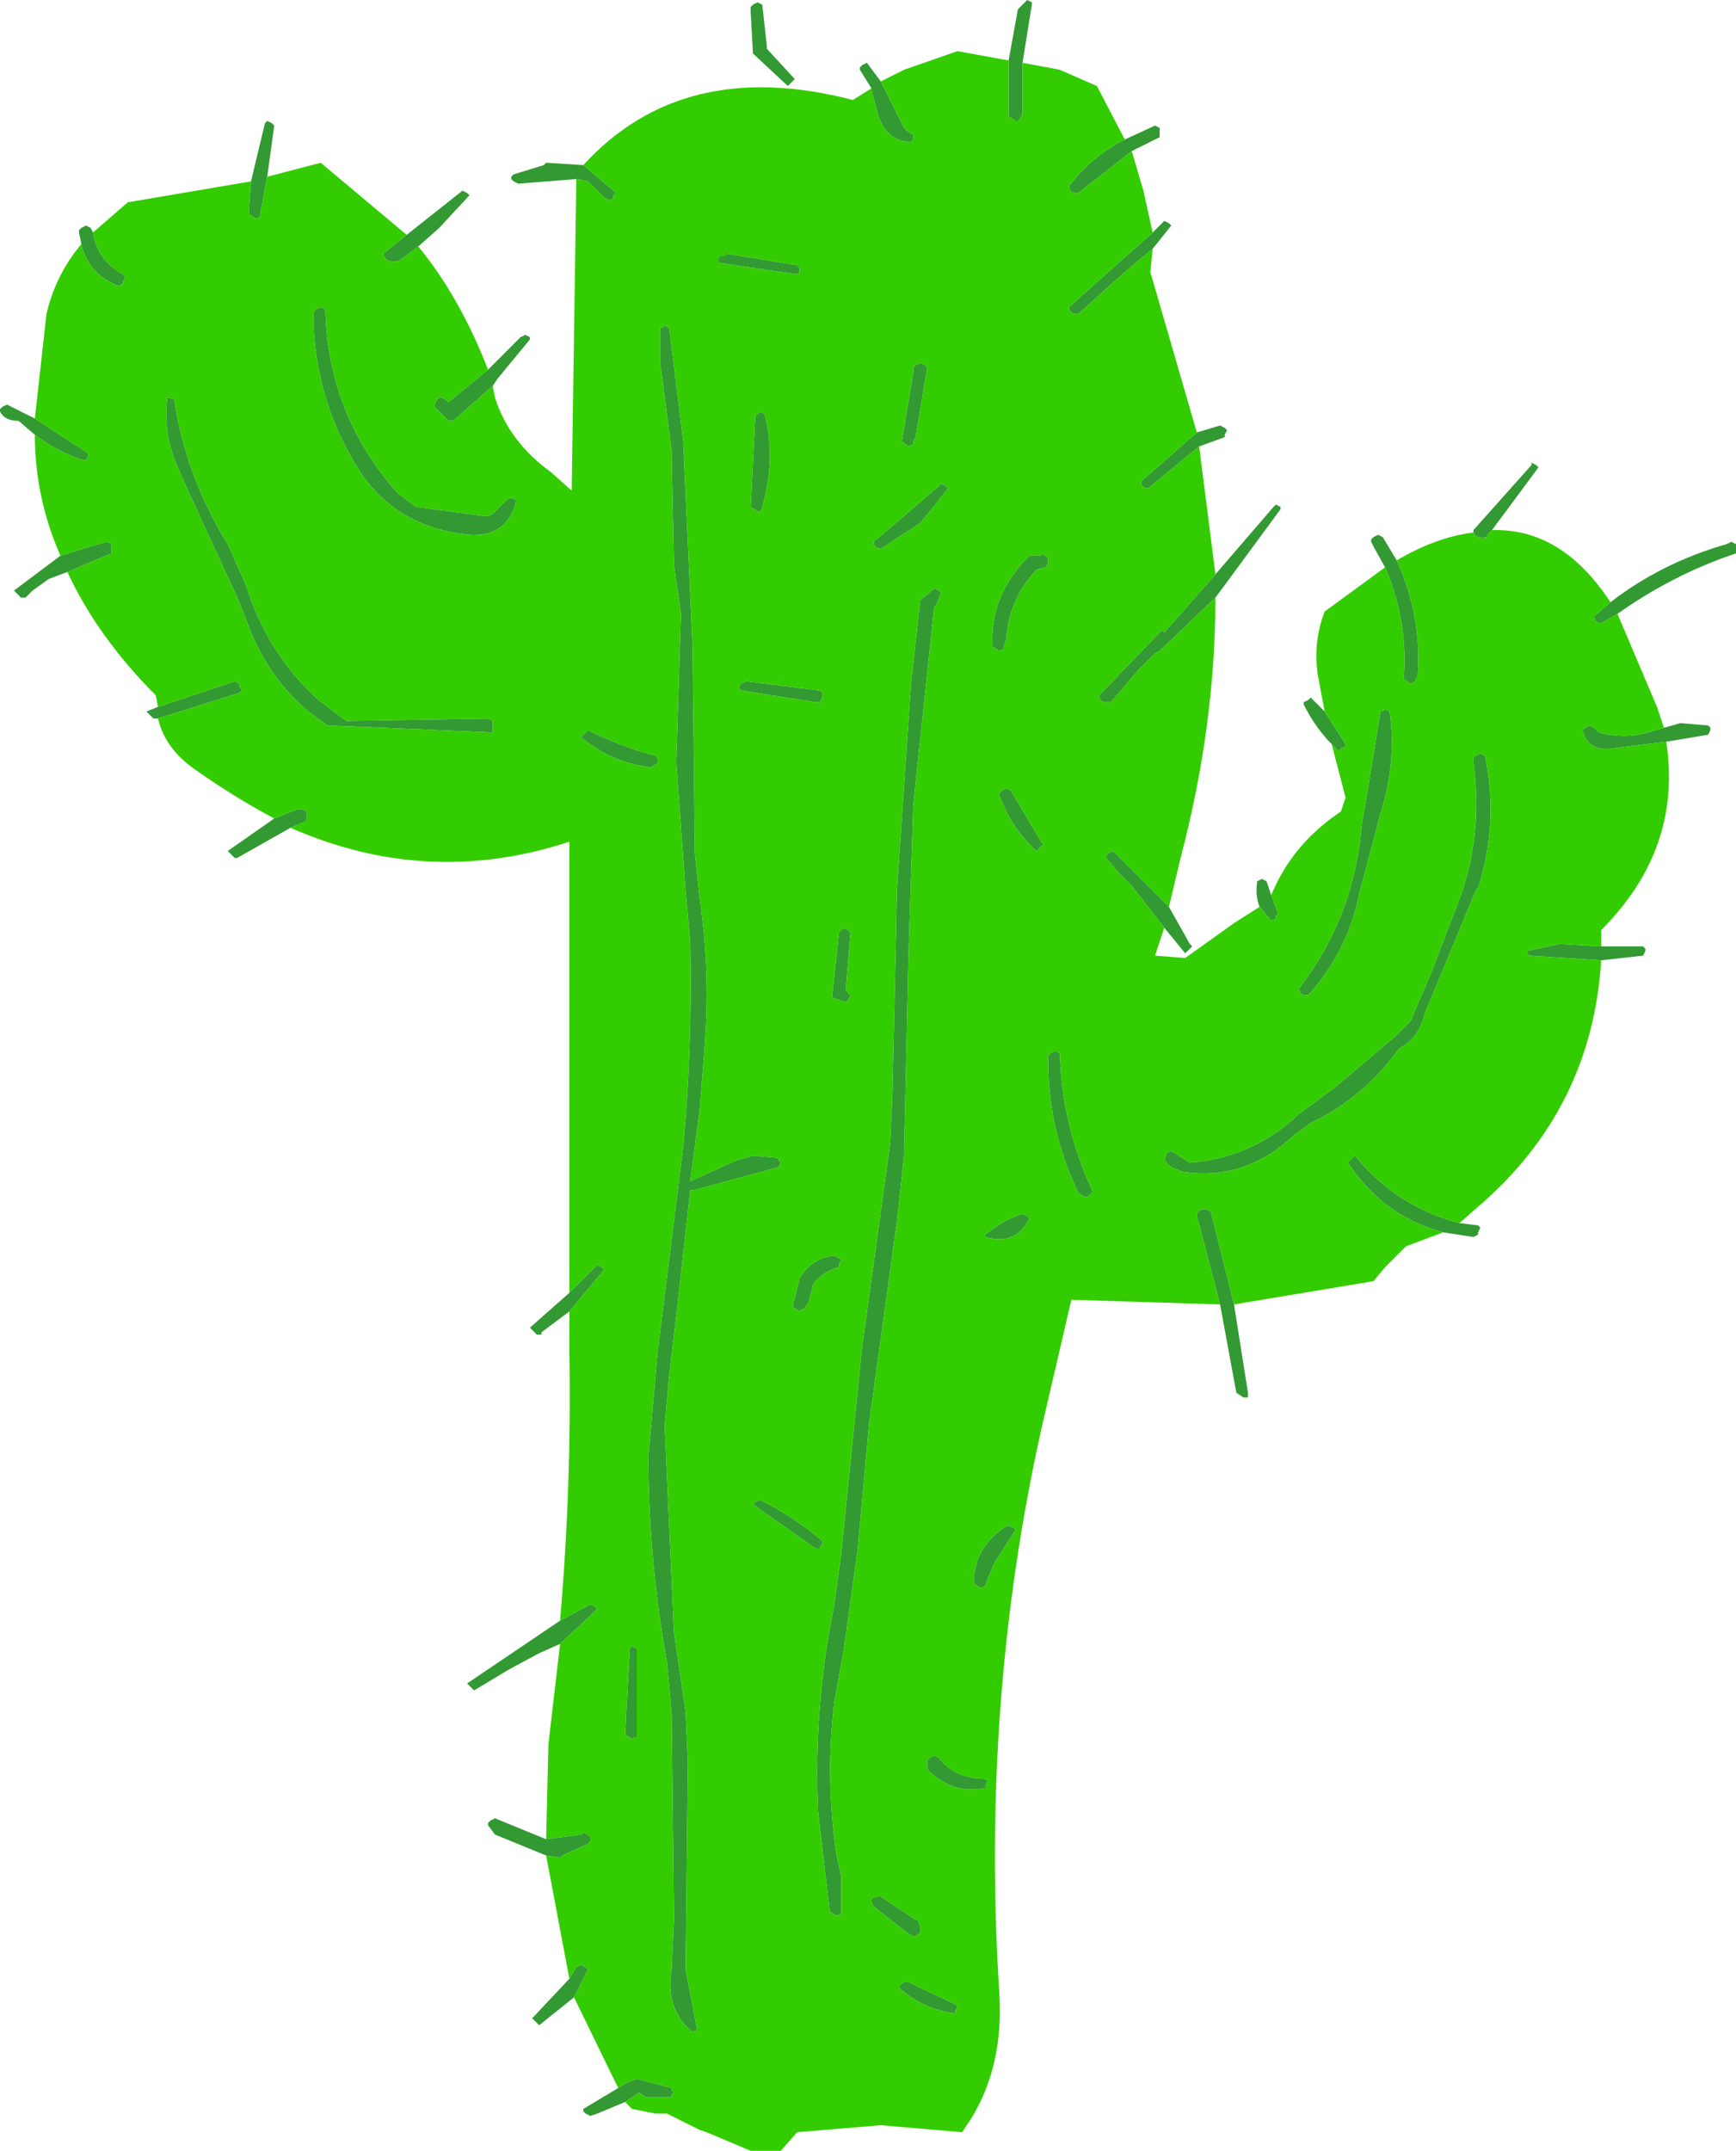
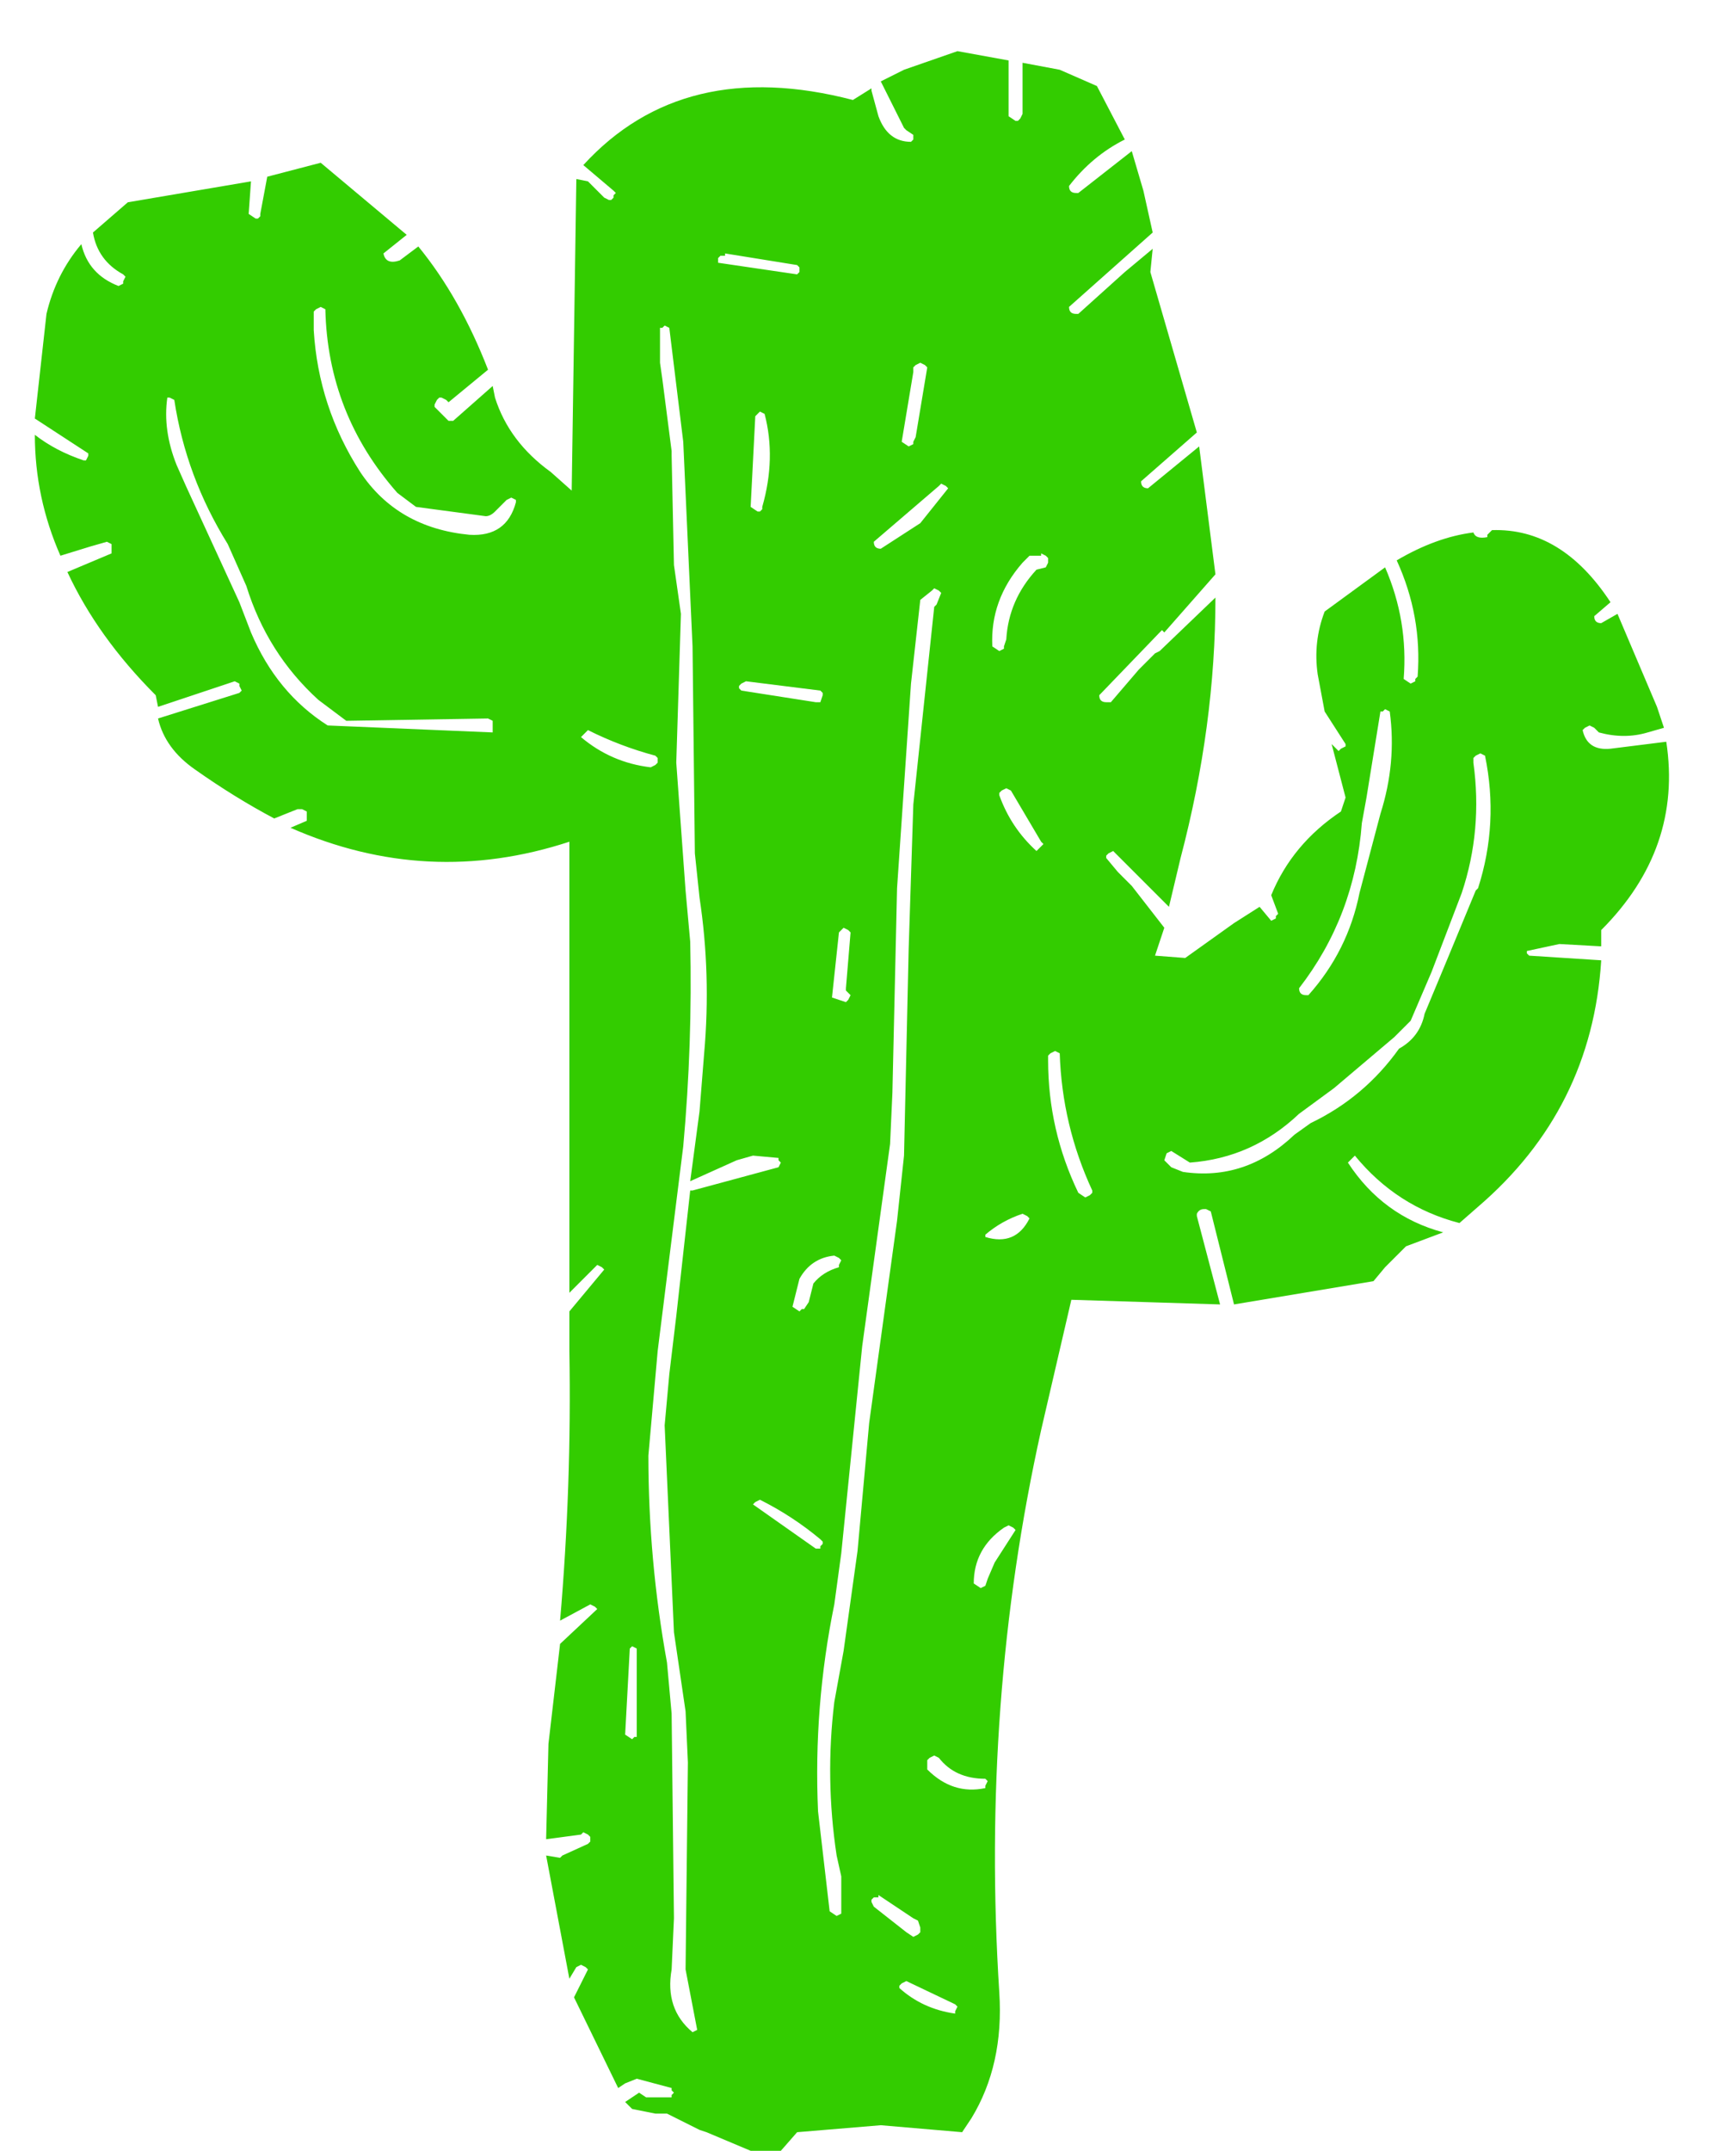
<svg xmlns="http://www.w3.org/2000/svg" height="46.25px" width="37.35px">
  <g transform="matrix(1.0, 0.0, 0.0, 1.0, 18.7, 24.0)">
-     <path d="M11.05 -12.45 L11.35 -11.95 Q11.9 -10.75 11.8 -9.45 L11.75 -9.4 11.75 -9.35 11.65 -9.3 11.5 -9.4 Q11.6 -10.65 11.1 -11.8 L10.85 -12.25 10.8 -12.35 10.8 -12.4 10.85 -12.45 10.95 -12.5 11.05 -12.45 M14.25 -14.05 L14.35 -14.0 14.4 -13.95 13.4 -12.6 13.3 -12.5 13.3 -12.45 Q13.05 -12.4 13.0 -12.55 L13.0 -12.6 14.25 -14.0 14.25 -14.05 M6.15 -21.3 L6.25 -21.25 6.25 -21.2 6.25 -21.1 6.25 -21.05 5.65 -20.75 4.5 -19.85 4.45 -19.85 Q4.3 -19.85 4.3 -20.0 4.8 -20.65 5.5 -21.0 L6.15 -21.3 M6.3 -19.2 L6.35 -19.25 6.45 -19.2 6.5 -19.15 6.1 -18.65 5.5 -18.15 4.5 -17.25 4.45 -17.25 Q4.3 -17.25 4.3 -17.4 L6.1 -19.0 6.3 -19.2 M3.4 -24.0 L3.5 -23.95 3.5 -23.9 3.3 -22.65 3.3 -21.55 3.25 -21.45 3.2 -21.4 3.15 -21.4 3.0 -21.5 3.0 -22.7 3.2 -23.8 3.4 -24.0 M0.05 -22.1 L-0.2 -22.5 -0.2 -22.55 -0.15 -22.6 -0.05 -22.65 0.25 -22.25 0.75 -21.25 0.8 -21.2 0.95 -21.1 0.95 -21.0 0.9 -20.95 Q0.4 -20.95 0.2 -21.5 L0.05 -22.05 0.05 -22.1 M1.1 -16.2 L1.2 -16.15 1.25 -16.1 1.0 -14.6 0.95 -14.5 0.95 -14.45 0.85 -14.4 0.7 -14.5 0.95 -16.0 0.95 -16.1 1.0 -16.15 1.1 -16.2 M1.65 -13.55 L1.7 -13.5 1.1 -12.75 0.25 -12.2 Q0.1 -12.2 0.1 -12.35 L1.5 -13.55 1.55 -13.6 1.65 -13.55 M6.0 -13.5 Q5.85 -13.5 5.85 -13.65 L7.05 -14.7 7.55 -14.85 7.65 -14.8 7.7 -14.75 7.65 -14.65 7.65 -14.6 7.1 -14.4 6.0 -13.5 M8.75 -13.15 L8.85 -13.1 8.85 -13.05 7.6 -11.35 7.45 -11.15 6.25 -10.0 6.15 -9.95 5.8 -9.6 5.2 -8.9 5.1 -8.9 Q4.95 -8.9 4.95 -9.05 L6.25 -10.4 6.3 -10.45 6.35 -10.4 7.45 -11.65 8.7 -13.1 8.75 -13.15 M9.35 -8.85 L9.35 -8.9 9.45 -8.95 9.5 -9.0 9.8 -8.7 10.25 -8.0 10.25 -7.95 10.15 -7.9 10.1 -7.85 9.95 -8.0 Q9.6 -8.35 9.35 -8.85 M3.8 -11.8 L3.6 -11.75 Q3.0 -11.1 2.95 -10.25 L2.9 -10.1 2.9 -10.05 2.8 -10.0 2.65 -10.1 Q2.6 -11.1 3.3 -11.9 L3.45 -12.05 3.7 -12.05 3.7 -12.1 3.8 -12.05 3.85 -12.0 3.85 -11.9 3.8 -11.8 M1.35 -11.3 L1.4 -11.35 1.5 -11.3 1.55 -11.25 1.45 -11.0 1.4 -10.95 0.95 -6.7 0.85 -3.6 0.75 0.85 0.6 2.25 0.0 6.6 -0.25 9.35 -0.55 11.5 -0.75 12.6 Q-0.95 14.25 -0.7 15.9 L-0.6 16.35 -0.6 17.15 -0.7 17.2 -0.85 17.1 -1.1 14.95 Q-1.2 12.7 -0.75 10.5 L-0.6 9.4 -0.15 4.95 0.45 0.6 0.5 -0.5 0.6 -4.9 0.9 -9.3 1.1 -11.1 1.35 -11.3 M2.95 -7.05 L3.05 -7.0 3.7 -5.9 3.75 -5.85 3.65 -5.75 3.6 -5.7 Q3.05 -6.2 2.8 -6.9 L2.8 -6.95 2.85 -7.0 2.95 -7.05 M3.9 -1.35 L4.0 -1.4 4.1 -1.35 Q4.15 0.2 4.8 1.6 L4.8 1.65 4.75 1.7 4.65 1.75 4.5 1.65 Q3.85 0.3 3.85 -1.2 L3.85 -1.3 3.9 -1.35 M8.65 -4.75 L8.8 -4.35 8.75 -4.3 8.75 -4.25 8.65 -4.2 8.4 -4.5 Q8.3 -4.75 8.35 -5.05 L8.45 -5.1 8.55 -5.05 8.65 -4.75 M5.1 -5.55 L5.1 -5.6 5.15 -5.65 5.25 -5.7 6.45 -4.5 6.9 -3.7 6.95 -3.65 6.85 -3.55 6.8 -3.5 6.35 -4.05 5.65 -4.95 5.35 -5.25 5.1 -5.55 M10.0 -0.6 L11.3 -1.7 11.65 -2.05 12.1 -3.1 12.75 -4.8 Q13.2 -6.15 13.0 -7.6 L13.0 -7.7 13.05 -7.75 13.15 -7.8 13.25 -7.75 Q13.55 -6.3 13.1 -4.9 L13.05 -4.85 12.45 -3.4 11.95 -2.2 Q11.85 -1.7 11.4 -1.45 10.65 -0.4 9.5 0.15 L9.15 0.4 Q8.1 1.4 6.75 1.2 L6.5 1.1 6.35 0.95 6.4 0.8 6.5 0.75 6.9 1.0 Q8.25 0.9 9.25 -0.05 L10.0 -0.6 M9.25 -2.75 Q10.45 -4.3 10.6 -6.3 L10.7 -6.85 11.0 -8.7 11.05 -8.7 11.1 -8.75 11.2 -8.7 Q11.35 -7.6 11.0 -6.5 L10.55 -4.8 Q10.3 -3.55 9.45 -2.6 L9.4 -2.6 Q9.25 -2.6 9.25 -2.75 M18.65 -12.1 Q17.3 -11.65 16.1 -10.8 L15.75 -10.6 Q15.6 -10.6 15.6 -10.75 L15.95 -11.05 Q17.05 -11.9 18.45 -12.3 L18.55 -12.35 18.65 -12.3 18.65 -12.25 18.65 -12.15 18.65 -12.1 M17.1 -8.35 L17.45 -8.45 18.05 -8.4 18.1 -8.35 18.1 -8.3 18.05 -8.2 17.15 -8.05 15.95 -7.9 Q15.45 -7.85 15.35 -8.3 L15.4 -8.35 15.5 -8.4 15.6 -8.35 15.7 -8.25 Q16.25 -8.1 16.75 -8.25 L17.1 -8.35 M14.15 -3.5 L14.15 -3.55 14.85 -3.7 15.75 -3.65 16.65 -3.65 16.7 -3.6 16.7 -3.55 16.65 -3.45 15.75 -3.35 14.2 -3.45 14.15 -3.5 M13.15 2.4 L13.1 2.5 13.1 2.55 13.0 2.6 12.35 2.5 Q11.05 2.15 10.3 1.0 L10.4 0.9 10.45 0.85 Q11.35 1.95 12.7 2.3 L13.1 2.35 13.15 2.4 M7.05 2.1 Q7.1 2.0 7.2 2.0 L7.25 2.0 7.35 2.05 7.85 4.05 8.15 5.95 8.15 6.0 8.15 6.05 8.05 6.05 7.9 5.95 7.55 4.05 7.05 2.15 7.05 2.1 M3.4 2.15 L3.45 2.2 Q3.15 2.8 2.5 2.6 L2.5 2.55 Q2.85 2.25 3.3 2.1 L3.4 2.15 M3.1 8.85 L3.15 8.9 2.7 9.6 2.55 9.95 2.5 10.1 2.4 10.15 2.25 10.05 Q2.25 9.3 2.9 8.85 L3.0 8.8 3.1 8.85 M1.4 13.75 L1.5 13.8 Q1.85 14.25 2.5 14.25 L2.55 14.3 2.5 14.4 2.5 14.45 Q1.8 14.6 1.25 14.05 L1.25 13.95 1.25 13.85 1.3 13.8 1.4 13.75 M0.2 16.8 L0.2 16.75 0.95 17.25 1.05 17.3 1.1 17.45 1.1 17.55 1.05 17.6 0.95 17.65 0.8 17.55 0.1 17.0 0.05 16.9 0.05 16.85 0.1 16.8 0.2 16.8 M1.85 19.25 L1.85 19.3 Q1.15 19.2 0.65 18.75 L0.65 18.7 0.7 18.65 0.8 18.6 1.85 19.1 1.9 19.15 1.85 19.25 M-2.3 -23.9 L-2.2 -23.0 -2.2 -22.95 -1.6 -22.3 -1.7 -22.2 -1.75 -22.15 -2.5 -22.85 -2.55 -23.75 -2.55 -23.85 -2.5 -23.9 -2.4 -23.95 -2.3 -23.9 M-7.7 -20.15 L-7.7 -20.2 -7.65 -20.25 -7.0 -20.45 -6.95 -20.5 -6.15 -20.45 -5.5 -19.9 -5.45 -19.85 -5.5 -19.8 -5.5 -19.75 -5.55 -19.7 -5.6 -19.7 -5.7 -19.75 -5.85 -19.9 -6.05 -20.1 -6.3 -20.15 -7.55 -20.05 -7.65 -20.1 -7.7 -20.15 M-8.6 -19.8 L-9.25 -19.1 -9.7 -18.7 -10.1 -18.4 Q-10.4 -18.3 -10.45 -18.55 L-9.95 -18.95 -8.75 -19.9 -8.65 -19.85 -8.6 -19.8 M-7.3 -16.7 L-8.0 -15.85 -8.1 -15.7 -8.95 -14.95 -9.05 -14.95 -9.35 -15.25 -9.35 -15.3 -9.3 -15.4 -9.25 -15.45 -9.2 -15.45 -9.1 -15.4 -9.05 -15.35 -8.2 -16.05 -7.5 -16.75 -7.4 -16.8 -7.3 -16.75 -7.3 -16.7 M-7.7 -13.3 L-7.6 -13.25 -7.6 -13.2 Q-7.8 -12.45 -8.6 -12.5 -10.15 -12.65 -10.95 -13.85 -11.85 -15.25 -11.95 -16.9 L-11.95 -17.3 -11.9 -17.35 -11.8 -17.4 -11.7 -17.35 Q-11.65 -15.1 -10.15 -13.4 L-9.75 -13.1 -8.25 -12.9 Q-8.15 -12.9 -8.05 -13.0 L-7.8 -13.25 -7.7 -13.3 M-1.5 -18.25 L-1.5 -18.15 -1.55 -18.1 -3.25 -18.35 -3.25 -18.45 -3.2 -18.5 -3.1 -18.5 -3.1 -18.55 -1.55 -18.3 -1.5 -18.25 M-4.5 -16.95 L-4.45 -16.95 -4.4 -17.0 -4.3 -16.95 -4.0 -14.5 -3.8 -10.1 -3.75 -5.65 -3.65 -4.7 Q-3.4 -3.05 -3.55 -1.35 L-3.65 -0.1 -3.85 1.4 -2.85 0.95 -2.5 0.85 -1.95 0.9 -1.95 0.95 -1.9 1.0 -1.95 1.1 -3.8 1.6 -3.85 1.6 -4.15 4.3 -4.3 5.55 -4.4 6.65 -4.2 11.1 -3.95 12.8 -3.9 13.9 -3.95 18.35 -3.7 19.65 -3.8 19.7 Q-4.4 19.2 -4.25 18.35 L-4.2 17.25 -4.25 12.85 -4.35 11.75 Q-4.75 9.55 -4.75 7.3 L-4.55 5.05 -4.0 0.65 Q-3.8 -1.55 -3.85 -3.75 L-3.95 -4.85 -4.15 -7.6 -4.05 -10.8 -4.2 -11.85 -4.25 -14.2 -4.25 -14.3 -4.45 -15.85 -4.5 -16.2 -4.5 -16.95 M-2.25 -15.1 Q-2.0 -14.15 -2.3 -13.1 L-2.3 -13.05 -2.35 -13.0 -2.4 -13.0 -2.55 -13.1 -2.45 -15.05 -2.35 -15.15 -2.25 -15.1 M-12.95 -21.4 L-12.85 -21.35 -12.8 -21.3 -12.95 -20.2 -13.1 -19.4 -13.1 -19.35 -13.15 -19.3 -13.2 -19.3 -13.35 -19.4 -13.3 -20.1 -13.0 -21.35 -12.95 -21.4 M-16.7 -19.0 Q-16.6 -18.4 -16.05 -18.1 L-16.0 -18.05 -16.05 -17.95 -16.05 -17.9 -16.15 -17.85 Q-16.8 -18.1 -16.95 -18.75 L-17.0 -19.0 -17.0 -19.05 -16.95 -19.1 -16.85 -19.15 -16.75 -19.1 -16.7 -19.0 M-17.95 -15.0 L-16.8 -14.25 -16.8 -14.2 -16.85 -14.1 -16.9 -14.1 Q-17.5 -14.3 -17.95 -14.65 L-18.3 -14.95 Q-18.6 -14.95 -18.7 -15.15 L-18.7 -15.2 -18.65 -15.25 -18.55 -15.3 -17.95 -15.0 M-14.9 -14.0 Q-15.2 -14.75 -15.1 -15.45 L-15.05 -15.45 -14.95 -15.4 Q-14.7 -13.75 -13.8 -12.3 L-13.4 -11.4 Q-12.95 -9.95 -11.85 -8.95 L-11.25 -8.5 -8.2 -8.55 -8.1 -8.5 -8.1 -8.45 -8.1 -8.35 -8.1 -8.25 -11.65 -8.4 Q-12.75 -9.1 -13.3 -10.4 L-13.55 -11.05 -14.7 -13.55 -14.9 -14.0 M-13.55 -9.3 L-13.55 -9.25 -13.5 -9.15 -13.55 -9.1 -15.3 -8.55 -15.4 -8.55 -15.55 -8.7 -15.3 -8.8 -13.65 -9.35 -13.55 -9.3 M-12.1 -6.4 L-12.1 -6.35 -12.45 -6.2 -13.6 -5.55 -13.65 -5.55 -13.8 -5.7 -12.8 -6.4 -12.3 -6.6 -12.2 -6.6 -12.1 -6.55 -12.1 -6.5 -12.1 -6.4 M-17.25 -11.7 L-17.65 -11.55 -18.0 -11.3 -18.15 -11.15 -18.25 -11.15 -18.4 -11.3 -17.4 -12.05 -16.75 -12.25 -16.4 -12.35 -16.3 -12.3 -16.3 -12.25 -16.3 -12.15 -16.3 -12.1 -17.25 -11.7 M-2.65 -9.35 L-1.05 -9.15 -1.0 -9.1 -1.0 -9.05 -1.05 -8.9 -1.15 -8.9 -2.75 -9.15 -2.8 -9.2 -2.8 -9.25 -2.75 -9.3 -2.65 -9.35 M-4.55 -7.7 L-4.55 -7.6 -4.6 -7.55 -4.7 -7.5 Q-5.55 -7.6 -6.2 -8.15 L-6.15 -8.2 -6.05 -8.3 Q-5.35 -7.95 -4.6 -7.75 L-4.55 -7.7 M-0.55 -4.05 L-0.45 -4.0 -0.4 -3.95 -0.5 -2.75 -0.5 -2.7 -0.45 -2.65 -0.4 -2.6 -0.45 -2.5 -0.5 -2.45 -0.8 -2.55 -0.65 -3.95 -0.55 -4.05 M-0.65 3.05 L-0.6 3.1 -0.65 3.2 -0.65 3.25 Q-1.0 3.35 -1.2 3.6 L-1.3 4.0 -1.4 4.15 -1.45 4.15 -1.5 4.2 -1.65 4.1 -1.55 3.7 -1.5 3.5 Q-1.25 3.05 -0.75 3.0 L-0.65 3.05 M-5.7 3.3 L-6.45 4.2 -7.05 4.65 -7.05 4.7 -7.15 4.7 -7.3 4.55 -6.45 3.8 -5.9 3.25 -5.85 3.2 -5.75 3.25 -5.7 3.3 M-8.65 12.2 L-6.65 10.85 -6.0 10.5 -5.9 10.55 -5.85 10.6 -6.65 11.35 -7.1 11.55 -7.75 11.9 -8.5 12.35 -8.65 12.2 M-5.1 11.4 L-5.0 11.45 -5.0 13.3 -5.0 13.35 -5.05 13.35 -5.1 13.4 -5.25 13.3 -5.15 11.45 -5.1 11.4 M-2.45 8.3 L-2.35 8.25 Q-1.65 8.6 -1.05 9.1 L-1.0 9.15 -1.0 9.2 -1.05 9.25 -1.05 9.3 -1.15 9.3 -2.5 8.35 -2.45 8.3 M-6.15 15.4 L-6.05 15.45 -6.0 15.5 -6.0 15.6 -6.05 15.65 -6.6 15.9 -6.65 15.95 -6.95 15.9 -8.05 15.45 -8.2 15.25 -8.2 15.2 -8.15 15.15 -8.05 15.1 -6.95 15.55 -6.2 15.45 -6.15 15.4 M-6.1 18.3 L-6.05 18.35 -6.35 18.95 -7.1 19.55 -7.25 19.4 -6.45 18.55 -6.3 18.3 -6.2 18.25 -6.1 18.3 M-5.25 20.8 L-5.0 20.7 -4.25 20.9 -4.25 20.95 -4.2 21.0 -4.25 21.05 -4.25 21.1 -4.8 21.1 -4.95 21.0 -5.25 21.2 -5.85 21.45 -6.0 21.5 -6.1 21.45 -6.15 21.4 -6.15 21.35 -5.4 20.9 -5.25 20.8" fill="#339933" fill-rule="evenodd" stroke="none" />
    <path d="M13.4 -12.6 Q14.9 -12.65 15.95 -11.05 L15.6 -10.75 Q15.6 -10.6 15.75 -10.6 L16.1 -10.8 16.95 -8.8 17.1 -8.35 16.75 -8.25 Q16.25 -8.1 15.7 -8.25 L15.6 -8.35 15.5 -8.4 15.4 -8.35 15.35 -8.3 Q15.45 -7.85 15.95 -7.9 L17.15 -8.05 Q17.5 -5.75 15.75 -4.0 L15.75 -3.65 14.85 -3.7 14.15 -3.55 14.15 -3.5 14.2 -3.45 15.75 -3.35 Q15.55 -0.15 13.1 1.95 L12.7 2.3 Q11.35 1.95 10.45 0.85 L10.4 0.9 10.3 1.0 Q11.05 2.15 12.35 2.5 L11.55 2.8 11.1 3.25 10.85 3.55 7.85 4.05 7.35 2.05 7.25 2.0 7.2 2.0 Q7.1 2.0 7.05 2.1 L7.05 2.15 7.55 4.05 4.35 3.95 3.7 6.75 Q2.4 12.6 2.8 18.85 2.9 20.4 2.2 21.55 L2.0 21.85 0.25 21.7 -1.55 21.85 -1.9 22.25 -2.55 22.25 -3.5 21.85 -3.65 21.8 -4.35 21.45 -4.6 21.45 -5.1 21.35 -5.25 21.2 -4.95 21.0 -4.8 21.1 -4.25 21.1 -4.25 21.05 -4.2 21.0 -4.25 20.95 -4.25 20.9 -5.0 20.7 -5.25 20.8 -5.4 20.9 -6.35 18.95 -6.05 18.35 -6.1 18.3 -6.2 18.25 -6.3 18.3 -6.45 18.55 -6.95 15.9 -6.65 15.95 -6.6 15.9 -6.05 15.65 -6.0 15.6 -6.0 15.5 -6.05 15.45 -6.15 15.4 -6.2 15.45 -6.95 15.55 -6.9 13.5 -6.65 11.35 -5.85 10.6 -5.9 10.55 -6.0 10.5 -6.65 10.85 Q-6.4 7.95 -6.45 5.05 L-6.45 4.2 -5.7 3.3 -5.75 3.25 -5.85 3.2 -5.9 3.25 -6.45 3.8 -6.45 -5.9 Q-9.5 -4.9 -12.45 -6.2 L-12.1 -6.35 -12.1 -6.4 -12.1 -6.5 -12.1 -6.55 -12.2 -6.6 -12.3 -6.6 -12.8 -6.4 Q-13.65 -6.85 -14.5 -7.45 -15.15 -7.9 -15.3 -8.55 L-13.55 -9.1 -13.5 -9.15 -13.55 -9.25 -13.55 -9.3 -13.65 -9.35 -15.3 -8.8 -15.35 -9.05 Q-16.6 -10.3 -17.25 -11.7 L-16.3 -12.1 -16.3 -12.15 -16.3 -12.25 -16.3 -12.3 -16.4 -12.35 -16.75 -12.25 -17.4 -12.05 Q-17.95 -13.3 -17.95 -14.65 -17.5 -14.3 -16.9 -14.1 L-16.85 -14.1 -16.8 -14.2 -16.8 -14.25 -17.95 -15.0 -17.7 -17.25 Q-17.5 -18.1 -16.95 -18.75 -16.8 -18.1 -16.15 -17.85 L-16.05 -17.9 -16.05 -17.95 -16.0 -18.05 -16.05 -18.1 Q-16.6 -18.4 -16.7 -19.0 L-15.95 -19.65 -13.3 -20.1 -13.35 -19.4 -13.2 -19.3 -13.15 -19.3 -13.1 -19.35 -13.1 -19.4 -12.95 -20.2 -11.8 -20.5 -9.95 -18.95 -10.45 -18.55 Q-10.4 -18.3 -10.1 -18.4 L-9.7 -18.7 Q-8.8 -17.6 -8.2 -16.05 L-9.05 -15.35 -9.1 -15.4 -9.2 -15.45 -9.25 -15.45 -9.3 -15.4 -9.35 -15.3 -9.35 -15.25 -9.05 -14.95 -8.95 -14.95 -8.1 -15.7 -8.05 -15.45 Q-7.75 -14.5 -6.85 -13.85 L-6.4 -13.45 -6.3 -20.15 -6.05 -20.1 -5.85 -19.9 -5.7 -19.75 -5.6 -19.7 -5.55 -19.7 -5.5 -19.75 -5.5 -19.8 -5.45 -19.85 -5.5 -19.9 -6.15 -20.45 Q-4.0 -22.8 -0.35 -21.85 L0.05 -22.1 0.05 -22.05 0.2 -21.5 Q0.4 -20.95 0.9 -20.95 L0.95 -21.0 0.95 -21.1 0.8 -21.2 0.75 -21.25 0.25 -22.25 0.75 -22.5 1.9 -22.9 3.0 -22.7 3.0 -21.5 3.15 -21.4 3.2 -21.4 3.25 -21.45 3.3 -21.55 3.3 -22.65 4.1 -22.5 4.9 -22.15 5.5 -21.0 Q4.8 -20.65 4.3 -20.0 4.3 -19.85 4.45 -19.85 L4.5 -19.85 5.65 -20.75 5.9 -19.9 6.1 -19.0 4.3 -17.4 Q4.3 -17.25 4.45 -17.25 L4.5 -17.25 5.5 -18.15 6.1 -18.65 6.05 -18.15 7.05 -14.7 5.85 -13.65 Q5.85 -13.5 6.0 -13.5 L7.1 -14.4 7.45 -11.65 6.35 -10.4 6.3 -10.45 6.25 -10.4 4.95 -9.05 Q4.95 -8.9 5.1 -8.9 L5.2 -8.9 5.8 -9.6 6.15 -9.95 6.25 -10.0 7.45 -11.15 Q7.45 -8.4 6.7 -5.55 L6.45 -4.5 5.25 -5.7 5.15 -5.65 5.1 -5.6 5.1 -5.55 5.35 -5.25 5.65 -4.95 6.35 -4.05 6.15 -3.45 6.8 -3.4 7.85 -4.15 8.4 -4.5 8.65 -4.2 8.75 -4.25 8.75 -4.3 8.8 -4.35 8.65 -4.75 Q9.1 -5.85 10.15 -6.55 L10.25 -6.85 9.95 -8.0 10.1 -7.85 10.15 -7.9 10.25 -7.95 10.25 -8.0 9.8 -8.7 9.65 -9.5 Q9.55 -10.2 9.8 -10.85 L11.1 -11.8 Q11.6 -10.65 11.5 -9.4 L11.65 -9.3 11.75 -9.35 11.75 -9.4 11.8 -9.45 Q11.9 -10.75 11.35 -11.95 12.2 -12.45 13.0 -12.55 13.05 -12.4 13.3 -12.45 L13.3 -12.5 13.4 -12.6 M-2.45 8.3 L-2.5 8.35 -1.15 9.3 -1.05 9.3 -1.05 9.25 -1.0 9.2 -1.0 9.15 -1.05 9.1 Q-1.65 8.6 -2.35 8.25 L-2.45 8.3 M-5.1 11.4 L-5.15 11.45 -5.25 13.3 -5.1 13.4 -5.05 13.35 -5.0 13.35 -5.0 13.3 -5.0 11.45 -5.1 11.4 M-0.65 3.05 L-0.75 3.0 Q-1.25 3.05 -1.5 3.5 L-1.55 3.7 -1.65 4.1 -1.5 4.2 -1.45 4.15 -1.4 4.15 -1.3 4.0 -1.2 3.6 Q-1.0 3.35 -0.65 3.25 L-0.65 3.2 -0.6 3.1 -0.65 3.05 M-0.55 -4.05 L-0.65 -3.95 -0.8 -2.55 -0.5 -2.45 -0.45 -2.5 -0.4 -2.6 -0.45 -2.65 -0.5 -2.7 -0.5 -2.75 -0.4 -3.95 -0.45 -4.0 -0.55 -4.05 M-4.55 -7.7 L-4.6 -7.75 Q-5.35 -7.95 -6.05 -8.3 L-6.15 -8.2 -6.2 -8.15 Q-5.55 -7.6 -4.7 -7.5 L-4.6 -7.55 -4.55 -7.6 -4.55 -7.7 M-2.65 -9.35 L-2.75 -9.3 -2.8 -9.25 -2.8 -9.2 -2.75 -9.15 -1.15 -8.9 -1.05 -8.9 -1.0 -9.05 -1.0 -9.1 -1.05 -9.15 -2.65 -9.35 M-15.1 -15.45 Q-15.2 -14.75 -14.9 -14.0 L-14.7 -13.55 -13.55 -11.05 -13.3 -10.4 Q-12.75 -9.1 -11.65 -8.4 L-8.1 -8.25 -8.1 -8.35 -8.1 -8.45 -8.1 -8.5 -8.2 -8.55 -11.25 -8.5 -11.85 -8.95 Q-12.95 -9.95 -13.4 -11.4 L-13.8 -12.3 Q-14.7 -13.75 -14.95 -15.4 L-15.05 -15.45 -15.1 -15.45 M-2.25 -15.1 L-2.35 -15.15 -2.45 -15.05 -2.55 -13.1 -2.4 -13.0 -2.35 -13.0 -2.3 -13.05 -2.3 -13.1 Q-2.0 -14.15 -2.25 -15.1 M-4.5 -16.95 L-4.5 -16.2 -4.45 -15.85 -4.25 -14.3 -4.25 -14.2 -4.2 -11.85 -4.05 -10.8 -4.15 -7.6 -3.95 -4.85 -3.85 -3.75 Q-3.8 -1.55 -4.0 0.65 L-4.55 5.05 -4.75 7.3 Q-4.75 9.55 -4.35 11.75 L-4.25 12.85 -4.2 17.25 -4.25 18.35 Q-4.4 19.2 -3.8 19.7 L-3.7 19.65 -3.95 18.35 -3.9 13.9 -3.95 12.8 -4.2 11.1 -4.4 6.65 -4.3 5.55 -4.15 4.3 -3.85 1.6 -3.8 1.6 -1.95 1.1 -1.9 1.0 -1.95 0.95 -1.95 0.9 -2.5 0.85 -2.85 0.95 -3.85 1.4 -3.65 -0.1 -3.55 -1.35 Q-3.4 -3.05 -3.65 -4.7 L-3.75 -5.65 -3.8 -10.1 -4.0 -14.5 -4.3 -16.95 -4.4 -17.0 -4.45 -16.95 -4.5 -16.95 M-1.5 -18.25 L-1.55 -18.3 -3.1 -18.55 -3.1 -18.5 -3.2 -18.5 -3.25 -18.45 -3.25 -18.35 -1.55 -18.1 -1.5 -18.15 -1.5 -18.25 M-7.6 -13.25 L-7.7 -13.3 -7.8 -13.25 -8.05 -13.0 Q-8.15 -12.9 -8.25 -12.9 L-9.75 -13.1 -10.15 -13.4 Q-11.65 -15.1 -11.7 -17.35 L-11.8 -17.4 -11.9 -17.35 -11.95 -17.3 -11.95 -16.9 Q-11.85 -15.25 -10.95 -13.85 -10.15 -12.65 -8.6 -12.5 -7.8 -12.45 -7.6 -13.2 L-7.6 -13.25 M1.85 19.25 L1.9 19.15 1.85 19.1 0.8 18.6 0.7 18.65 0.65 18.7 0.65 18.75 Q1.15 19.2 1.85 19.3 L1.85 19.25 M0.2 16.8 L0.1 16.8 0.05 16.85 0.05 16.9 0.1 17.0 0.8 17.55 0.95 17.65 1.05 17.6 1.1 17.55 1.1 17.45 1.05 17.3 0.95 17.25 0.2 16.75 0.2 16.8 M1.4 13.75 L1.3 13.8 1.25 13.85 1.25 13.95 1.25 14.05 Q1.8 14.6 2.5 14.45 L2.5 14.4 2.55 14.3 2.5 14.25 Q1.85 14.25 1.5 13.8 L1.4 13.75 M3.1 8.85 L3.0 8.8 2.9 8.85 Q2.25 9.3 2.25 10.05 L2.4 10.15 2.5 10.1 2.55 9.95 2.7 9.6 3.15 8.9 3.1 8.85 M3.4 2.15 L3.3 2.1 Q2.85 2.25 2.5 2.55 L2.5 2.6 Q3.15 2.8 3.45 2.2 L3.4 2.15 M9.25 -2.75 Q9.25 -2.6 9.4 -2.6 L9.45 -2.6 Q10.3 -3.55 10.55 -4.8 L11.0 -6.5 Q11.35 -7.6 11.2 -8.7 L11.1 -8.75 11.05 -8.7 11.0 -8.7 10.7 -6.85 10.6 -6.3 Q10.45 -4.3 9.25 -2.75 M10.0 -0.6 L9.25 -0.05 Q8.25 0.9 6.9 1.0 L6.5 0.75 6.4 0.8 6.35 0.95 6.5 1.1 6.75 1.2 Q8.1 1.4 9.15 0.4 L9.5 0.15 Q10.65 -0.4 11.4 -1.45 11.85 -1.7 11.95 -2.2 L12.45 -3.4 13.05 -4.85 13.1 -4.9 Q13.55 -6.3 13.25 -7.75 L13.15 -7.8 13.05 -7.75 13.0 -7.7 13.0 -7.6 Q13.2 -6.15 12.75 -4.8 L12.1 -3.1 11.65 -2.05 11.3 -1.7 10.0 -0.6 M3.9 -1.35 L3.85 -1.3 3.85 -1.2 Q3.85 0.3 4.5 1.65 L4.65 1.75 4.75 1.7 4.8 1.65 4.8 1.6 Q4.15 0.2 4.1 -1.35 L4.0 -1.4 3.9 -1.35 M2.95 -7.05 L2.85 -7.0 2.8 -6.95 2.8 -6.9 Q3.05 -6.2 3.6 -5.7 L3.65 -5.75 3.75 -5.85 3.7 -5.9 3.05 -7.0 2.95 -7.05 M1.35 -11.3 L1.1 -11.1 0.9 -9.3 0.6 -4.9 0.5 -0.5 0.45 0.6 -0.15 4.95 -0.6 9.4 -0.75 10.5 Q-1.2 12.7 -1.1 14.95 L-0.85 17.1 -0.7 17.2 -0.6 17.15 -0.6 16.35 -0.7 15.9 Q-0.95 14.25 -0.75 12.6 L-0.55 11.5 -0.25 9.35 0.0 6.6 0.6 2.25 0.75 0.85 0.85 -3.6 0.95 -6.7 1.4 -10.95 1.45 -11.0 1.55 -11.25 1.5 -11.3 1.4 -11.35 1.35 -11.3 M3.8 -11.8 L3.85 -11.9 3.85 -12.0 3.8 -12.05 3.7 -12.1 3.7 -12.05 3.45 -12.05 3.3 -11.9 Q2.6 -11.1 2.65 -10.1 L2.8 -10.0 2.9 -10.05 2.9 -10.1 2.95 -10.25 Q3.0 -11.1 3.6 -11.75 L3.8 -11.8 M1.65 -13.55 L1.55 -13.6 1.5 -13.55 0.1 -12.35 Q0.1 -12.2 0.25 -12.2 L1.1 -12.75 1.7 -13.5 1.65 -13.55 M1.1 -16.2 L1.0 -16.15 0.95 -16.1 0.95 -16.0 0.7 -14.5 0.85 -14.4 0.95 -14.45 0.95 -14.5 1.0 -14.6 1.25 -16.1 1.2 -16.15 1.1 -16.2" fill="#33cc00" fill-rule="evenodd" stroke="none" />
  </g>
</svg>